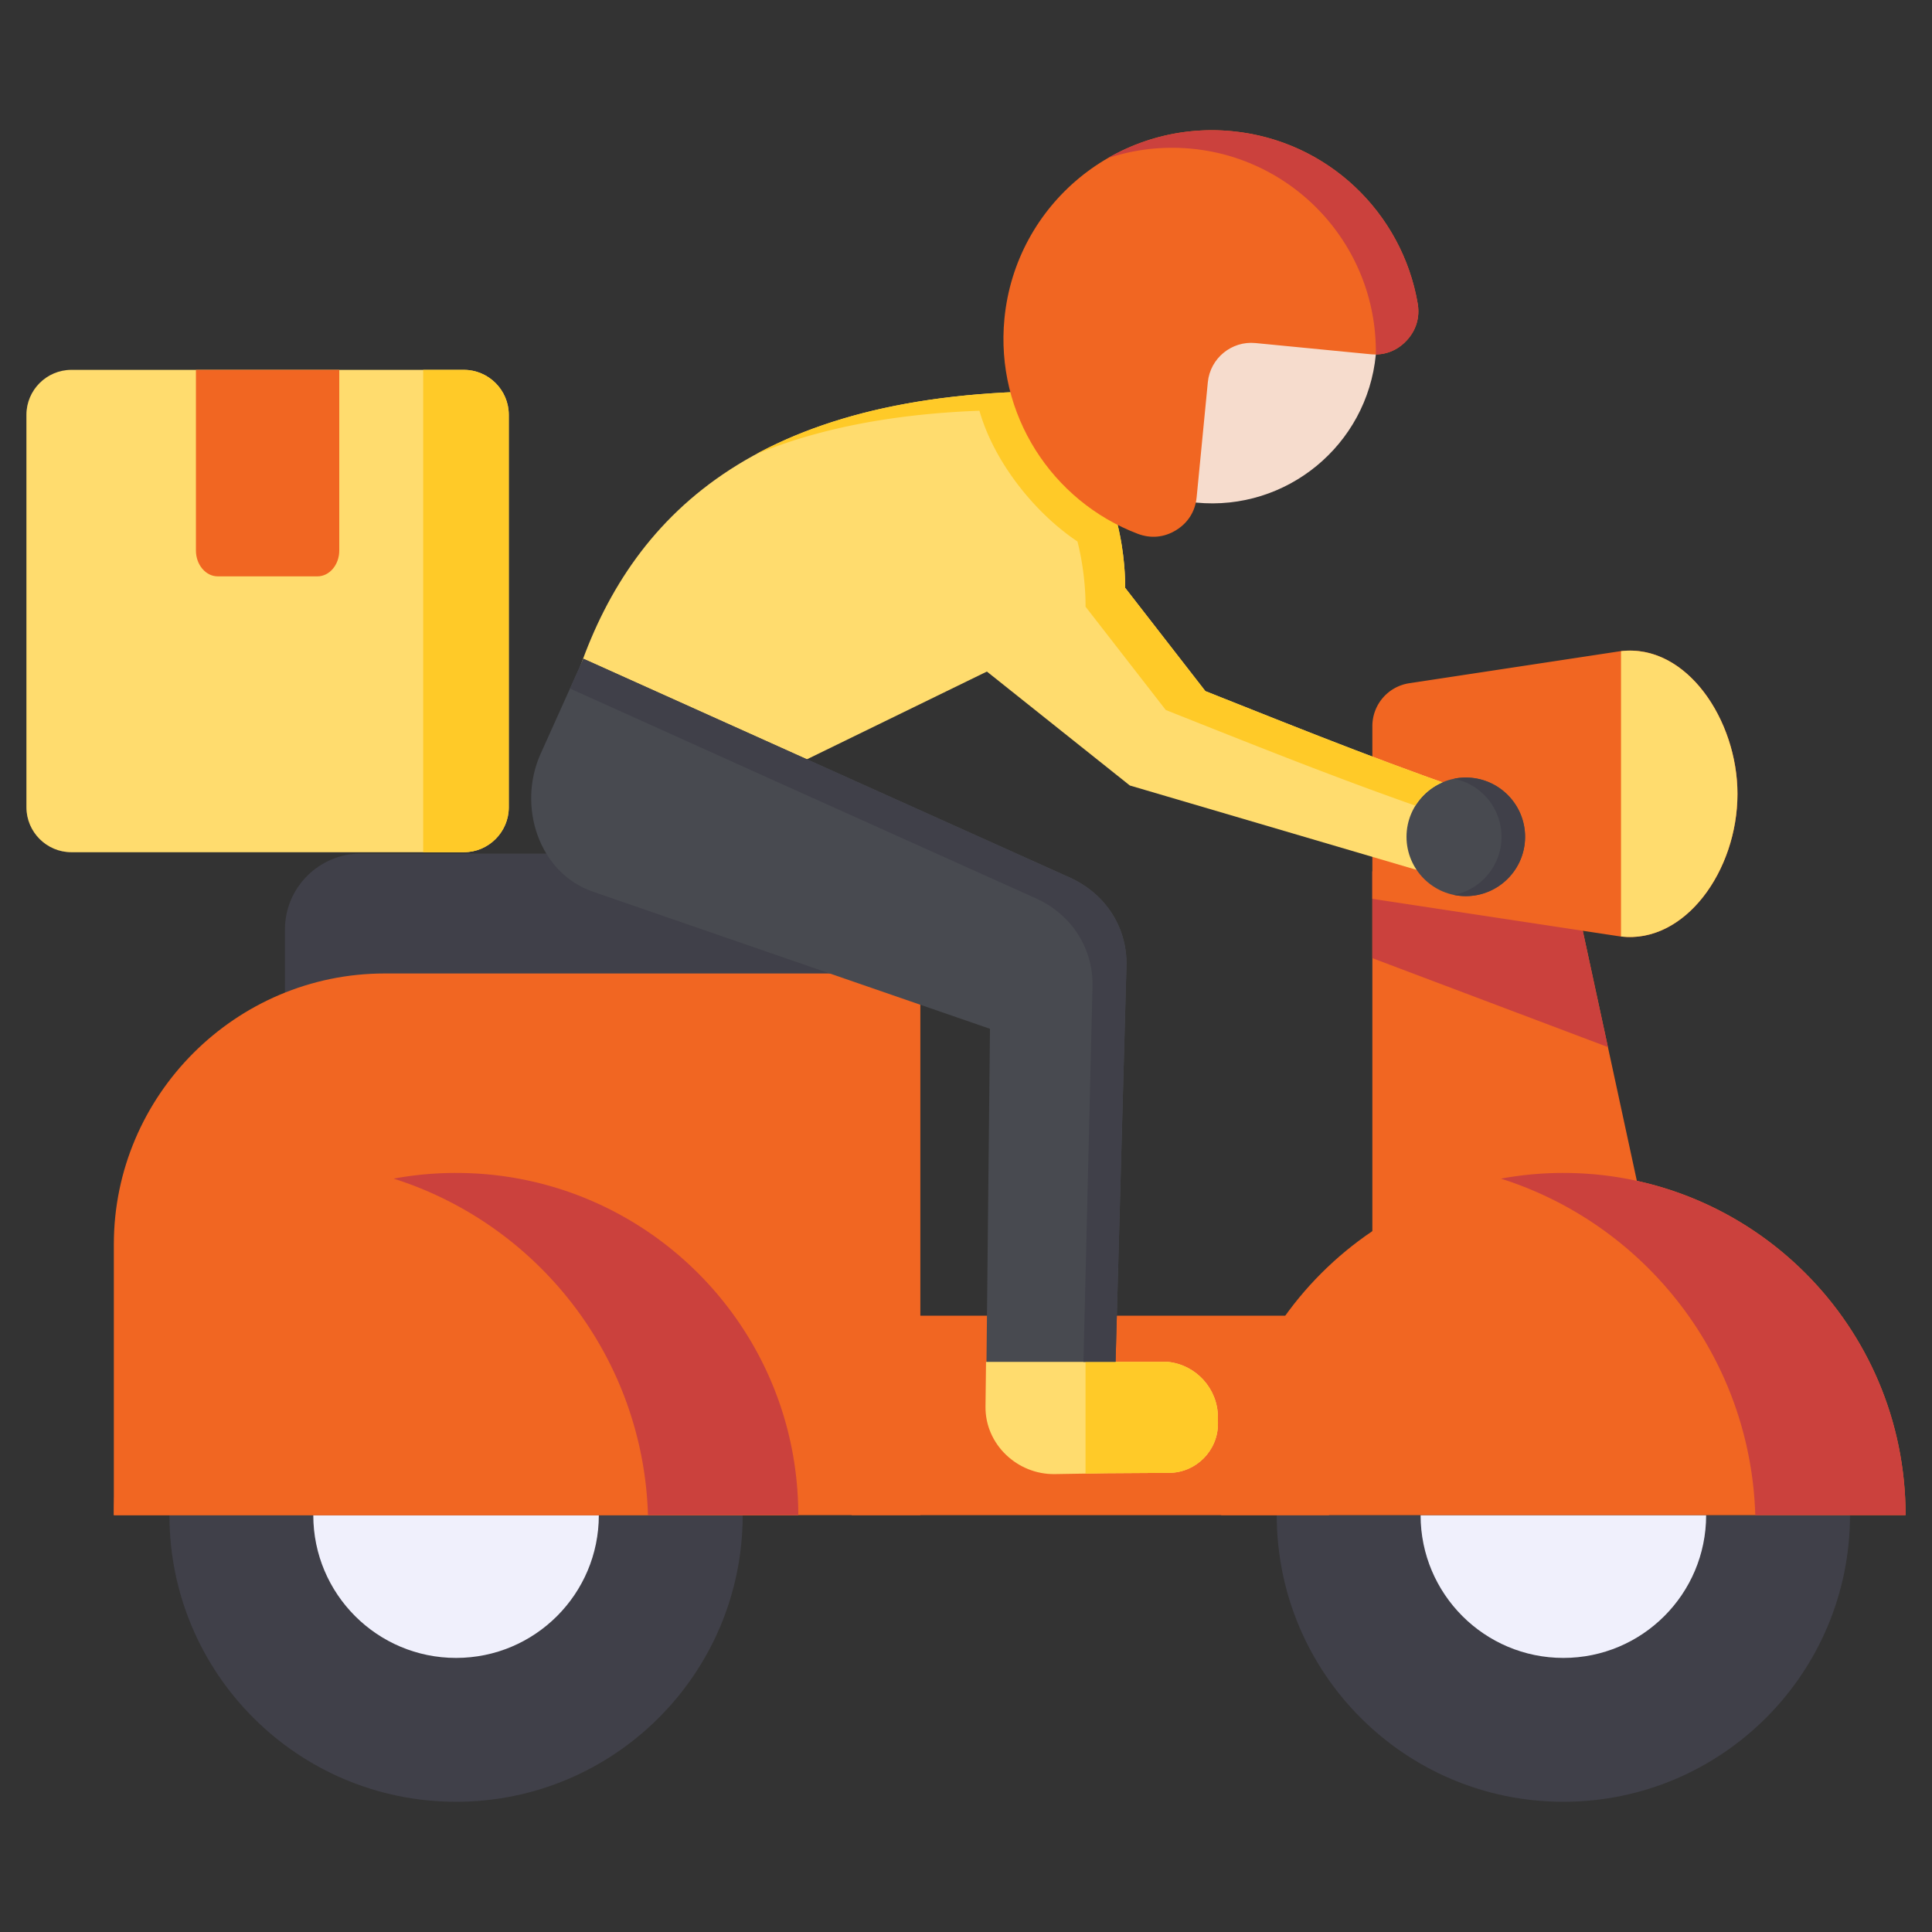
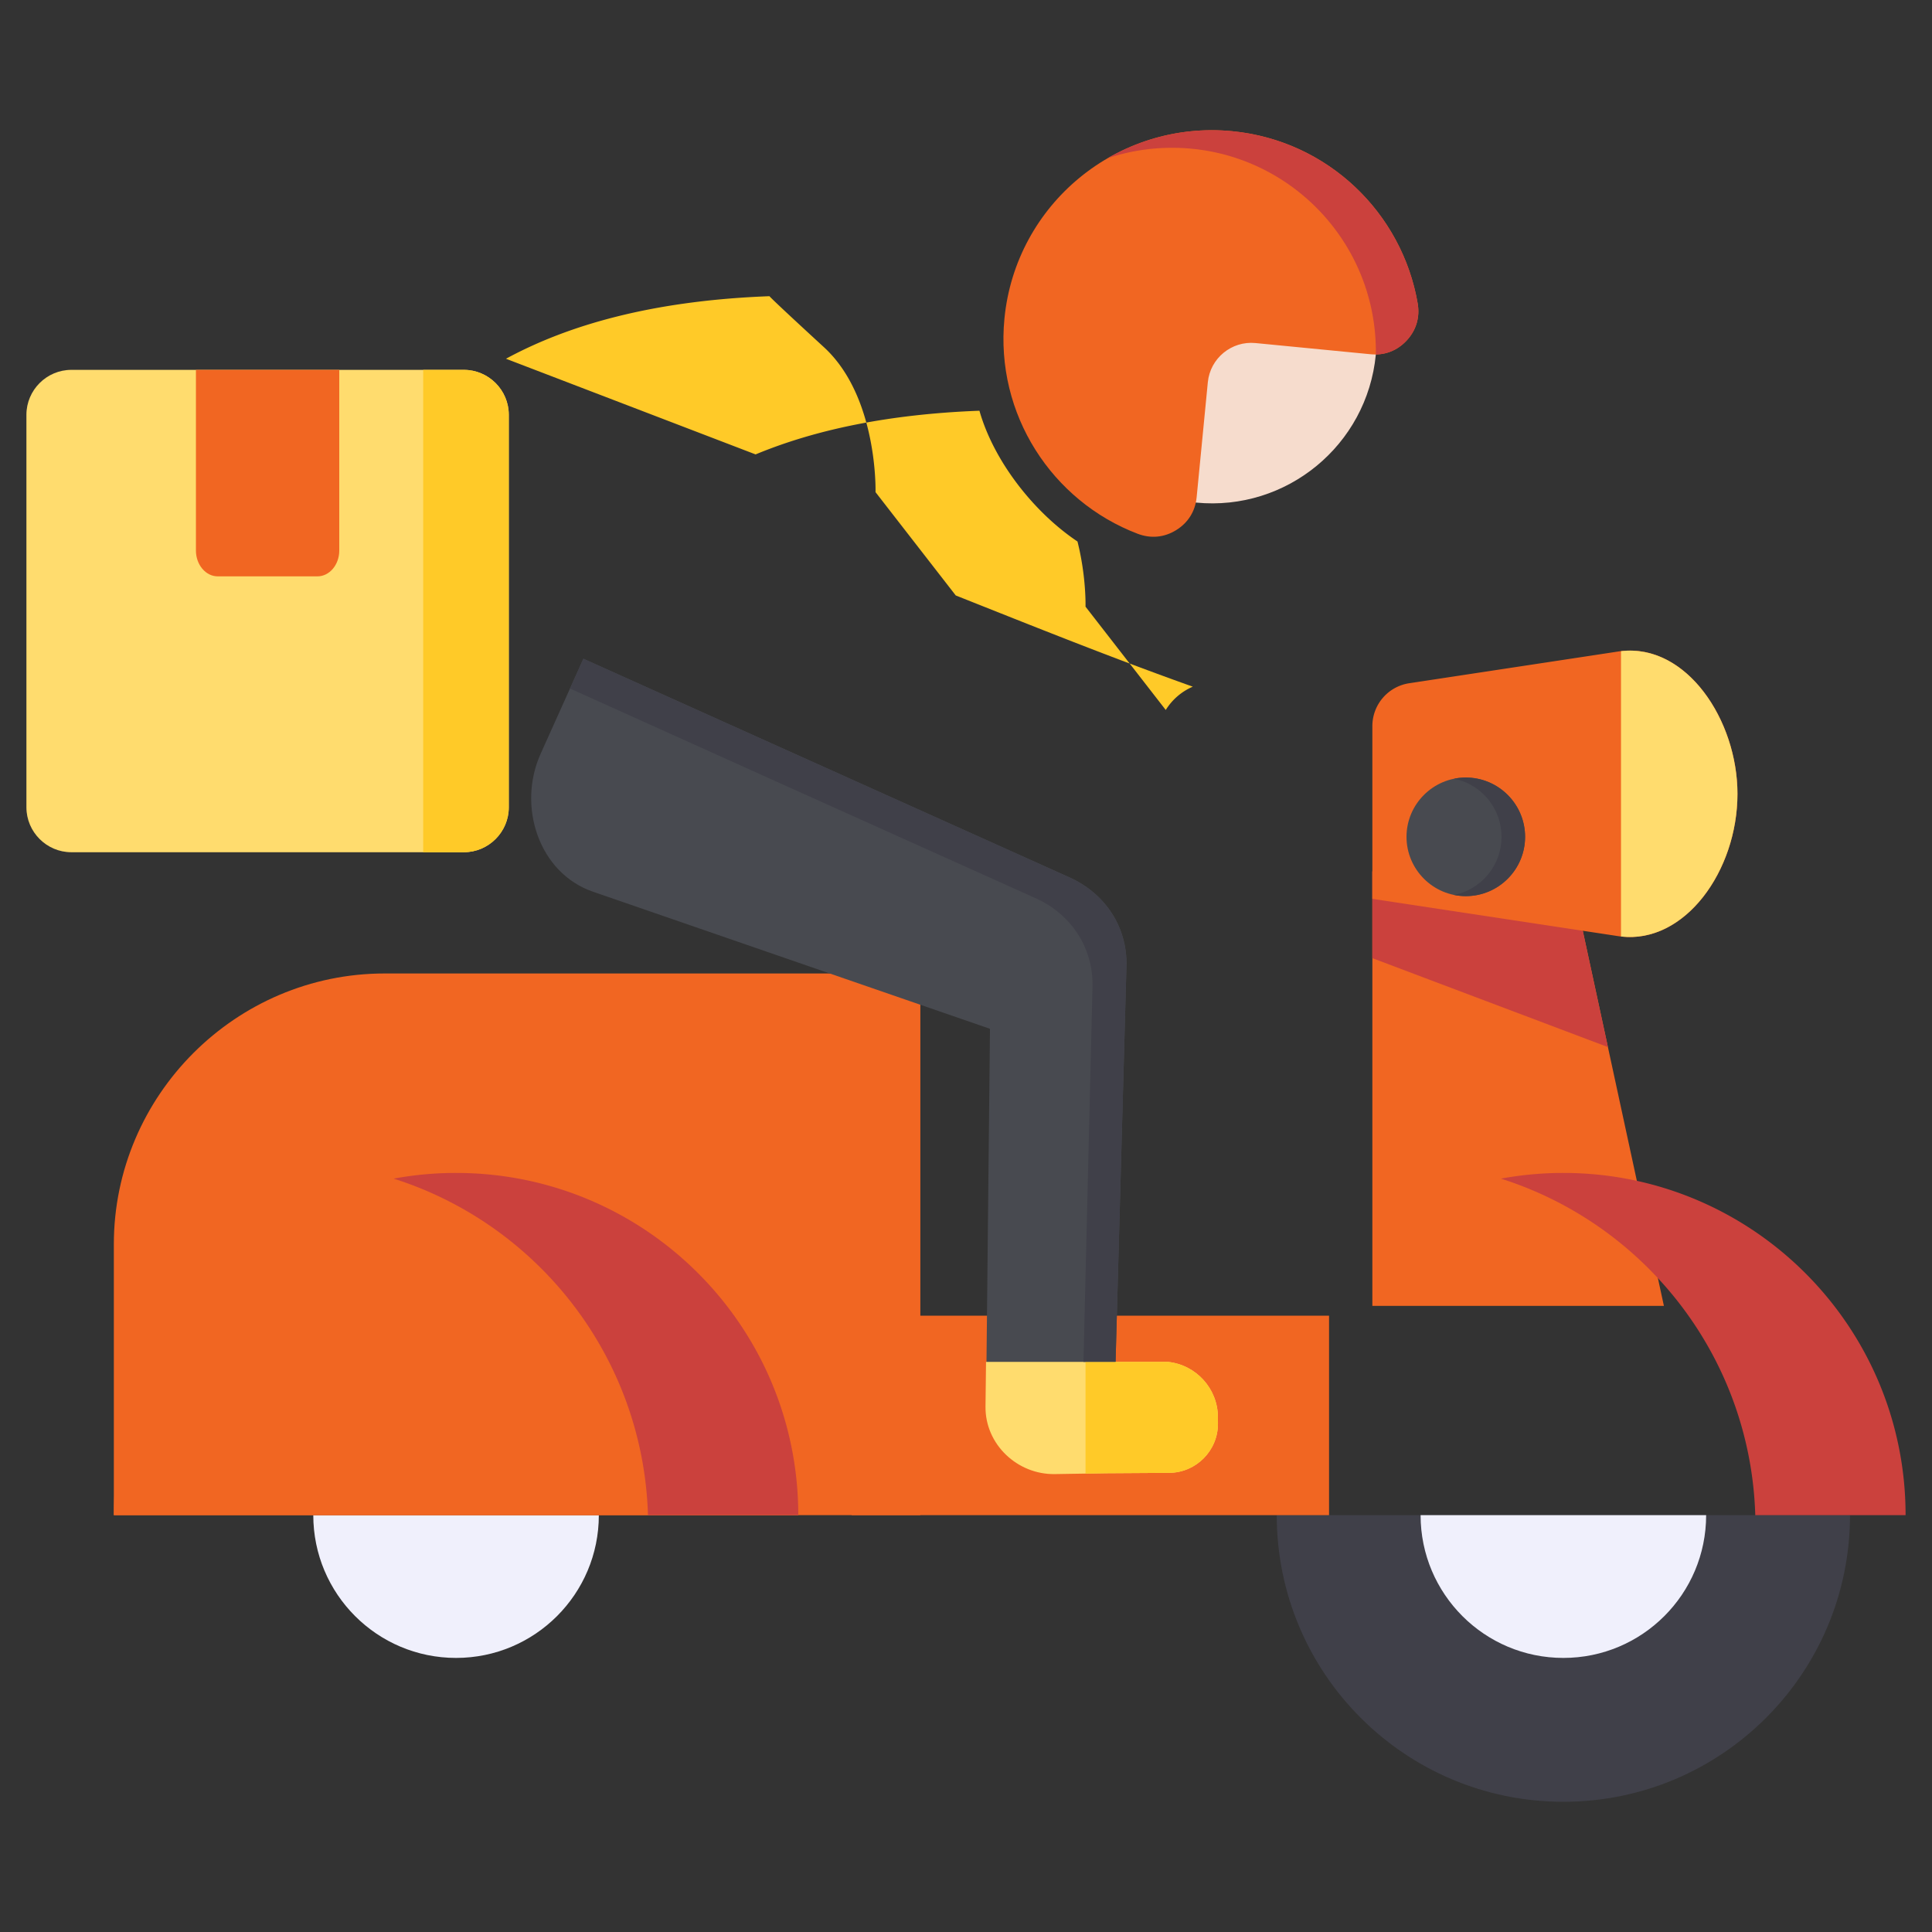
<svg xmlns="http://www.w3.org/2000/svg" version="1.1" width="512" height="512" x="0" y="0" viewBox="0 0 512 512" style="enable-background:new 0 0 512 512" xml:space="preserve" class="">
  <rect x="0" y="0" width="512" height="512" fill="#333333" stroke="none" />
  <g>
    <g fill-rule="evenodd" clip-rule="evenodd">
      <path fill="#ffdc6e" d="M18.907 225.85h104.019c6.549 0 11.907-5.358 11.907-11.907V109.924c0-6.549-5.358-11.908-11.907-11.908H18.907C12.358 98.016 7 103.375 7 109.924v104.019c0 6.549 5.358 11.907 11.907 11.907z" opacity="1" data-original="#ffdc6e" class="" />
      <path fill="#ffca28" d="M112.151 225.85h10.775c6.549 0 11.907-5.358 11.907-11.907V109.924c0-6.549-5.358-11.908-11.907-11.908h-10.775z" opacity="1" data-original="#ffca28" class="" />
      <path fill="#f16622" d="M89.91 145.895V98.016H51.924v47.879c0 3.77 2.595 6.844 5.777 6.844h26.434c3.181.001 5.775-3.074 5.775-6.844zM363.69 230.906h52.351l24.911 115.169H363.69z" opacity="1" data-original="#f7524b" class="" />
      <path fill="#cb413d" d="M363.69 230.906h52.351l10.076 46.584-62.427-23.569z" opacity="1" data-original="#cb413d" class="" />
-       <path fill="#404049" d="M75.52 266.356h165.352c11.041 0 20.073-9.032 20.073-20.072 0-11.041-9.032-20.073-20.073-20.073H95.594c-11.041 0-20.074 9.032-20.074 20.073zM196.822 401.53c0 41.952-34.009 75.961-75.961 75.961S44.9 443.483 44.9 401.53z" opacity="1" data-original="#404049" class="" />
      <path fill="#f0f0fc" d="M158.698 401.53c0 20.897-16.94 37.837-37.837 37.837s-37.837-16.94-37.837-37.837z" opacity="1" data-original="#f0f0fc" class="" />
      <path fill="#404049" d="M490.27 401.53c0 41.952-34.009 75.961-75.961 75.961s-75.961-34.009-75.961-75.961z" opacity="1" data-original="#404049" class="" />
      <path fill="#f0f0fc" d="M452.145 401.53c0 20.897-16.94 37.837-37.837 37.837-20.896 0-37.837-16.94-37.837-37.837z" opacity="1" data-original="#f0f0fc" class="" />
      <path fill="#f16622" d="M30.169 401.53h213.732V257.981H101.944c-39.476 0-71.775 32.298-71.775 71.774z" opacity="1" data-original="#f7524b" class="" />
      <path fill="#f16622" d="M225.708 348.672h126.506v52.859H225.708z" opacity="1" data-original="#f7524b" class="" />
      <path fill="#f16622" d="m428.847 172.657-55.338 8.4a11.488 11.488 0 0 0-9.819 11.422v45.719l65.157 9.89c17.24 2.617 31.598-16.972 31.598-37.715 0-19.793-13.862-40.407-31.598-37.716z" opacity="1" data-original="#ef444e" class="" />
      <path fill="#ffdc6e" d="M429.583 248.186c16.911 1.959 30.862-17.365 30.862-37.813 0-19.519-13.48-39.834-30.862-37.813z" opacity="1" data-original="#ffdc6e" class="" />
      <path fill="#f16622" d="M120.861 310.839c50.088 0 90.692 40.604 90.692 90.692H30.169c0-50.088 40.604-90.692 90.692-90.692z" opacity="1" data-original="#e14844" class="" />
-       <path fill="#ffdc6e" d="m151.257 184.496 49.03 23.338 61.25-29.865 37.882 30.195 86.623 25.487 12.342-20.762c-28.123-9.39-50.715-18.519-78.949-29.736l-21.26-27.377s.699-25.214-13.663-38.405-14.451-13.523-14.451-13.523c-77.239 2.903-106.712 38.914-118.804 80.648z" opacity="1" data-original="#ffdc6e" class="" />
      <path fill="#484a50" d="M388.452 237.482c8.654 0 15.712-7.058 15.712-15.712s-7.058-15.712-15.712-15.712-15.712 7.058-15.712 15.712 7.058 15.712 15.712 15.712zM157.132 236.307l105.222 36.337-.973 92.909h34.13l3.008-109.525c.285-10.361-5.651-19.261-15.102-23.512l-128.814-57.943-11.336 25.2c-6.233 13.857-.501 31.575 13.865 36.534z" opacity="1" data-original="#484a50" class="" />
      <path fill="#ffdc6e" d="m261.308 360.917-.14 11.84c-.117 9.974 8.406 18.055 18.381 17.893l13.655-.223 16.646-.107c7.162-.046 12.965-5.925 12.92-13.086l-.012-1.746c-.048-7.558-5.853-13.798-13.208-14.571h-14.225z" opacity="1" data-original="#ffdc6e" class="" />
      <path fill="#ffca28" d="m287.672 390.517 5.532-.091 16.646-.107c7.162-.046 12.965-5.925 12.92-13.086l-.012-1.746c-.048-7.558-5.853-13.798-13.208-14.571h-21.877v29.601z" opacity="1" data-original="#ffca28" class="" />
-       <path fill="#f16622" d="M414.308 310.839c50.087 0 90.692 40.604 90.692 90.692H323.617c0-50.088 40.604-90.692 90.691-90.692z" opacity="1" data-original="#e14844" class="" />
      <path fill="#cb413d" d="M120.861 310.839c50.088 0 90.692 40.604 90.692 90.692h-39.831c-1.271-41.897-29.203-77.086-67.406-89.181a91.09 91.09 0 0 1 16.545-1.511zM414.308 310.839c50.088 0 90.692 40.604 90.692 90.692h-39.831c-1.271-41.897-29.203-77.086-67.406-89.181a91.107 91.107 0 0 1 16.545-1.511z" opacity="1" data-original="#cb413d" class="" />
      <path fill="#404049" d="M388.452 206.059c8.677 0 15.711 7.034 15.711 15.711s-7.034 15.711-15.711 15.711c-1.07 0-2.115-.107-3.125-.311 7.18-1.449 12.586-7.793 12.586-15.4s-5.406-13.951-12.586-15.4a15.764 15.764 0 0 1 3.125-.311zM203.662 206.188l70.756 31.828c9.451 4.251 15.351 13.151 15.102 23.513l-2.393 99.389h8.512l2.881-104.889c.232-9.552-4.766-17.862-12.953-22.432h-.001a28.002 28.002 0 0 0-.419-.229h-.001a28.323 28.323 0 0 0-1.729-.852l-128.814-57.943-3.55 7.893z" opacity="1" data-original="#404049" class="" />
-       <path fill="#ffca28" d="M200.24 120.423c15.731-6.532 35.196-10.668 59.321-11.575 3.807 13.397 14.453 26.94 25.98 34.653 2.355 9.315 2.134 17.275 2.134 17.275l21.26 27.377c21.955 8.722 43.858 17.523 66.152 25.352a15.778 15.778 0 0 1 7.168-6.178c-21.149-7.521-41.963-15.889-62.82-24.175l-21.26-27.377s.211-7.619-1.984-16.672c-1.799-7.416-5.212-15.793-11.679-21.733-14.362-13.191-14.451-13.523-14.451-13.523-.774.029-1.543.062-2.307.097-28.671 1.34-50.638 7.318-67.514 16.479z" opacity="1" data-original="#ffca28" class="" />
+       <path fill="#ffca28" d="M200.24 120.423c15.731-6.532 35.196-10.668 59.321-11.575 3.807 13.397 14.453 26.94 25.98 34.653 2.355 9.315 2.134 17.275 2.134 17.275l21.26 27.377a15.778 15.778 0 0 1 7.168-6.178c-21.149-7.521-41.963-15.889-62.82-24.175l-21.26-27.377s.211-7.619-1.984-16.672c-1.799-7.416-5.212-15.793-11.679-21.733-14.362-13.191-14.451-13.523-14.451-13.523-.774.029-1.543.062-2.307.097-28.671 1.34-50.638 7.318-67.514 16.479z" opacity="1" data-original="#ffca28" class="" />
      <path fill="#f6dccd" d="M325.428 46.393c23.968 2.331 41.509 23.651 39.178 47.619-2.331 23.969-23.651 41.51-47.619 39.179-23.969-2.331-41.51-23.651-39.179-47.62l43.4 4.221z" opacity="1" data-original="#f6dccd" />
      <path fill="#f16622" d="M326.557 34.772c25.359 2.466 45.041 21.699 49.144 45.655.628 3.668-.393 7.091-2.927 9.817s-5.875 3.992-9.579 3.632l-30.49-2.965c-6.333-.616-12.001 4.047-12.617 10.38l-2.964 30.484c-.361 3.706-2.249 6.742-5.413 8.704s-6.723 2.304-10.203.98c-22.713-8.645-37.788-31.662-35.323-57.017 2.956-30.386 29.986-52.625 60.372-49.67z" opacity="1" data-original="#e14844" class="" />
      <path fill="#cb413d" d="M326.557 34.772c25.359 2.466 45.041 21.699 49.144 45.655.628 3.668-.393 7.091-2.927 9.817-2.207 2.374-5.027 3.641-8.166 3.69.004-.255.01-.51.01-.766 0-29.824-24.176-54-54-54-5.963 0-11.698.969-17.061 2.753a55.03 55.03 0 0 1 33-7.149z" opacity="1" data-original="#cb413d" class="" />
    </g>
  </g>
</svg>